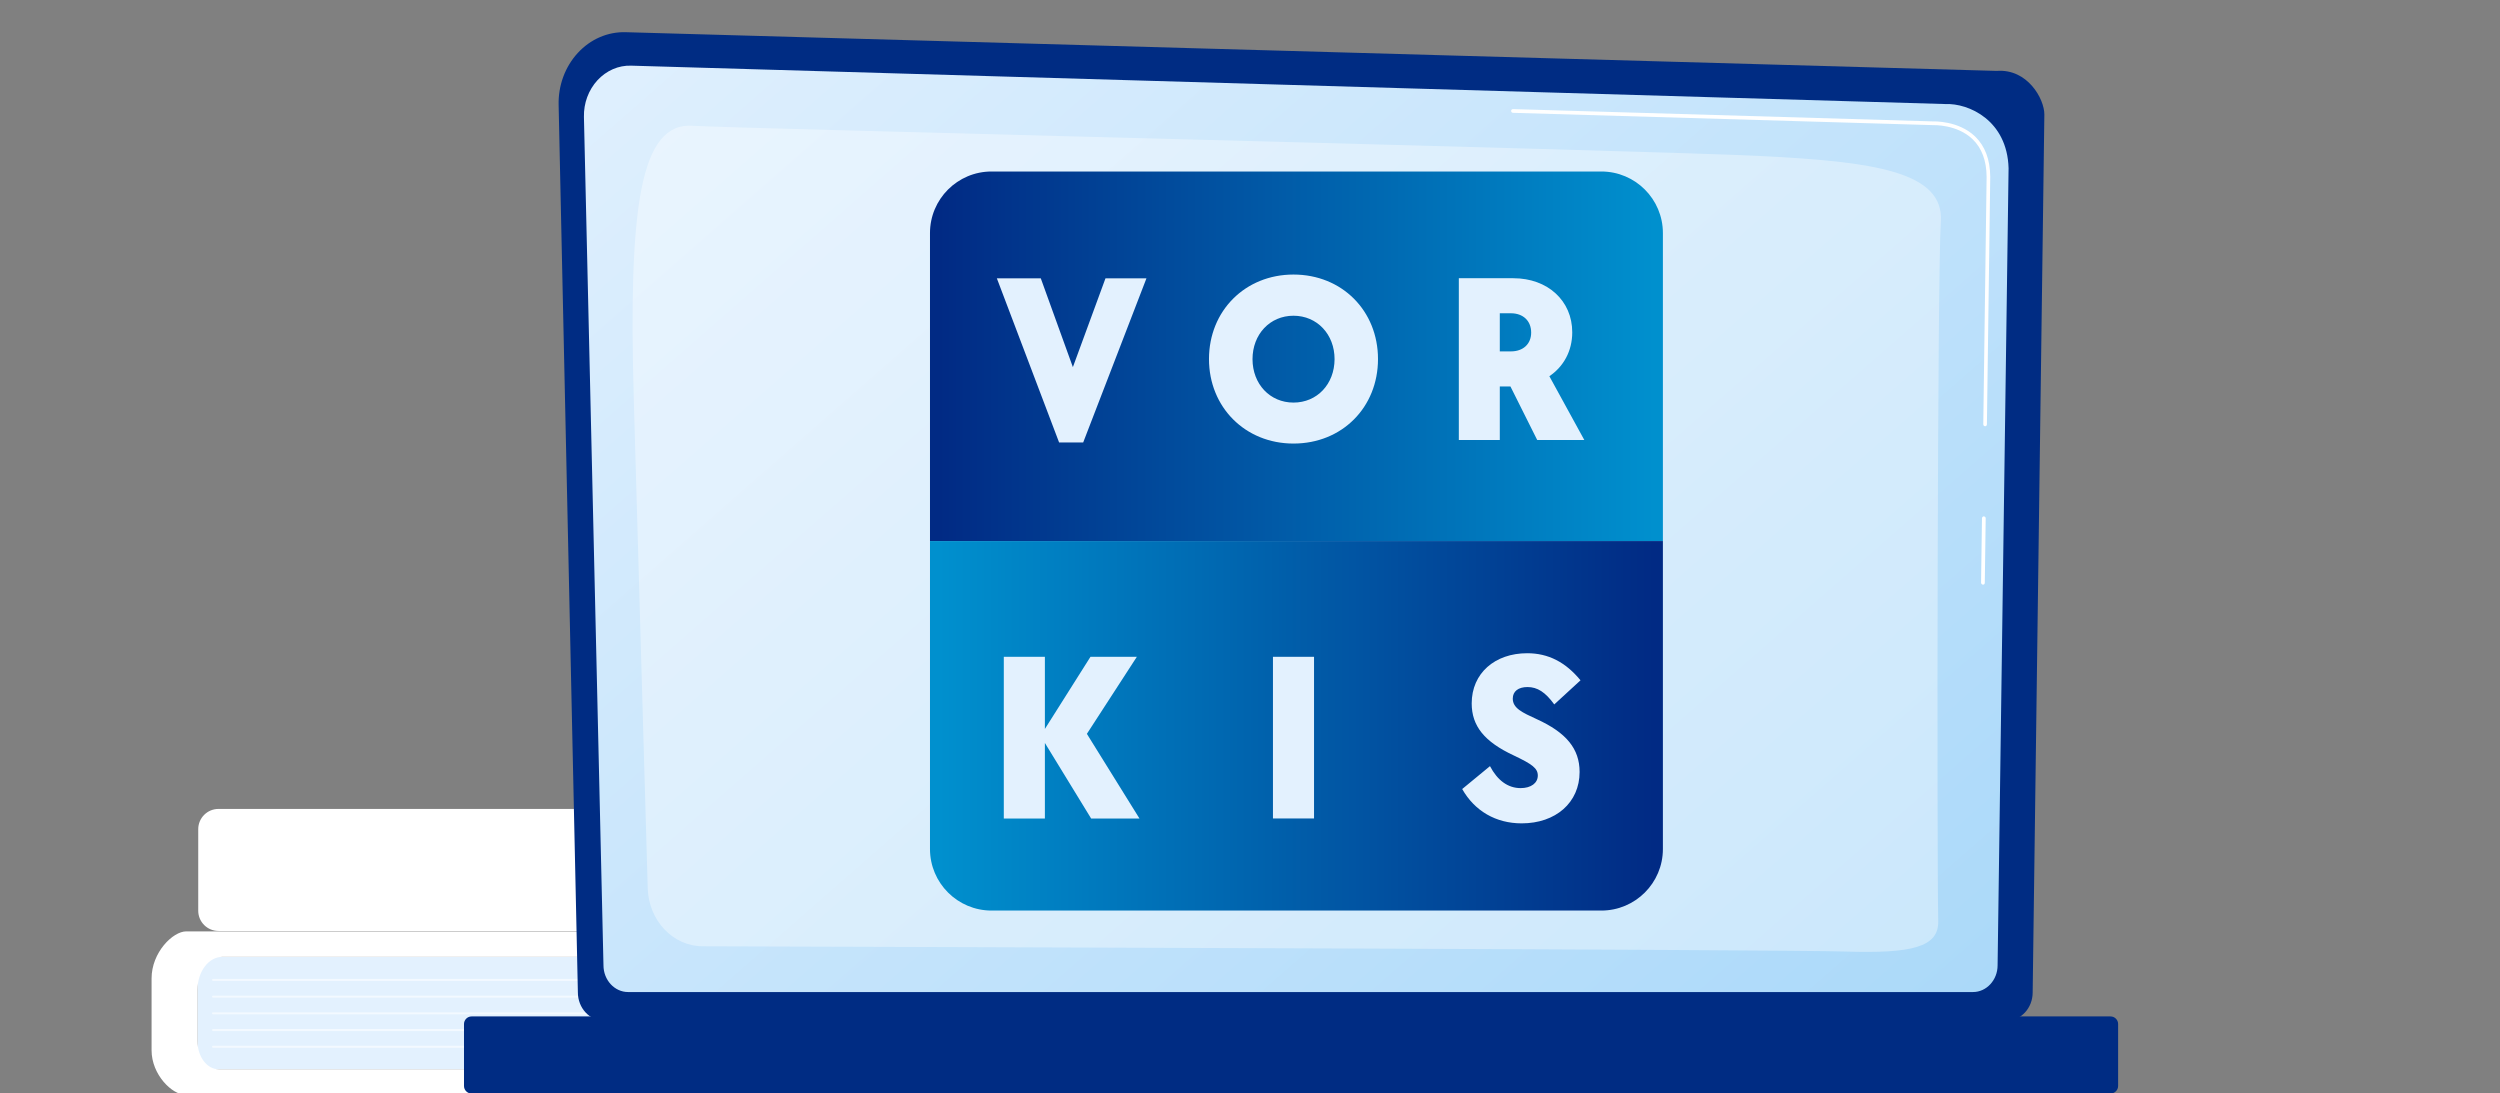
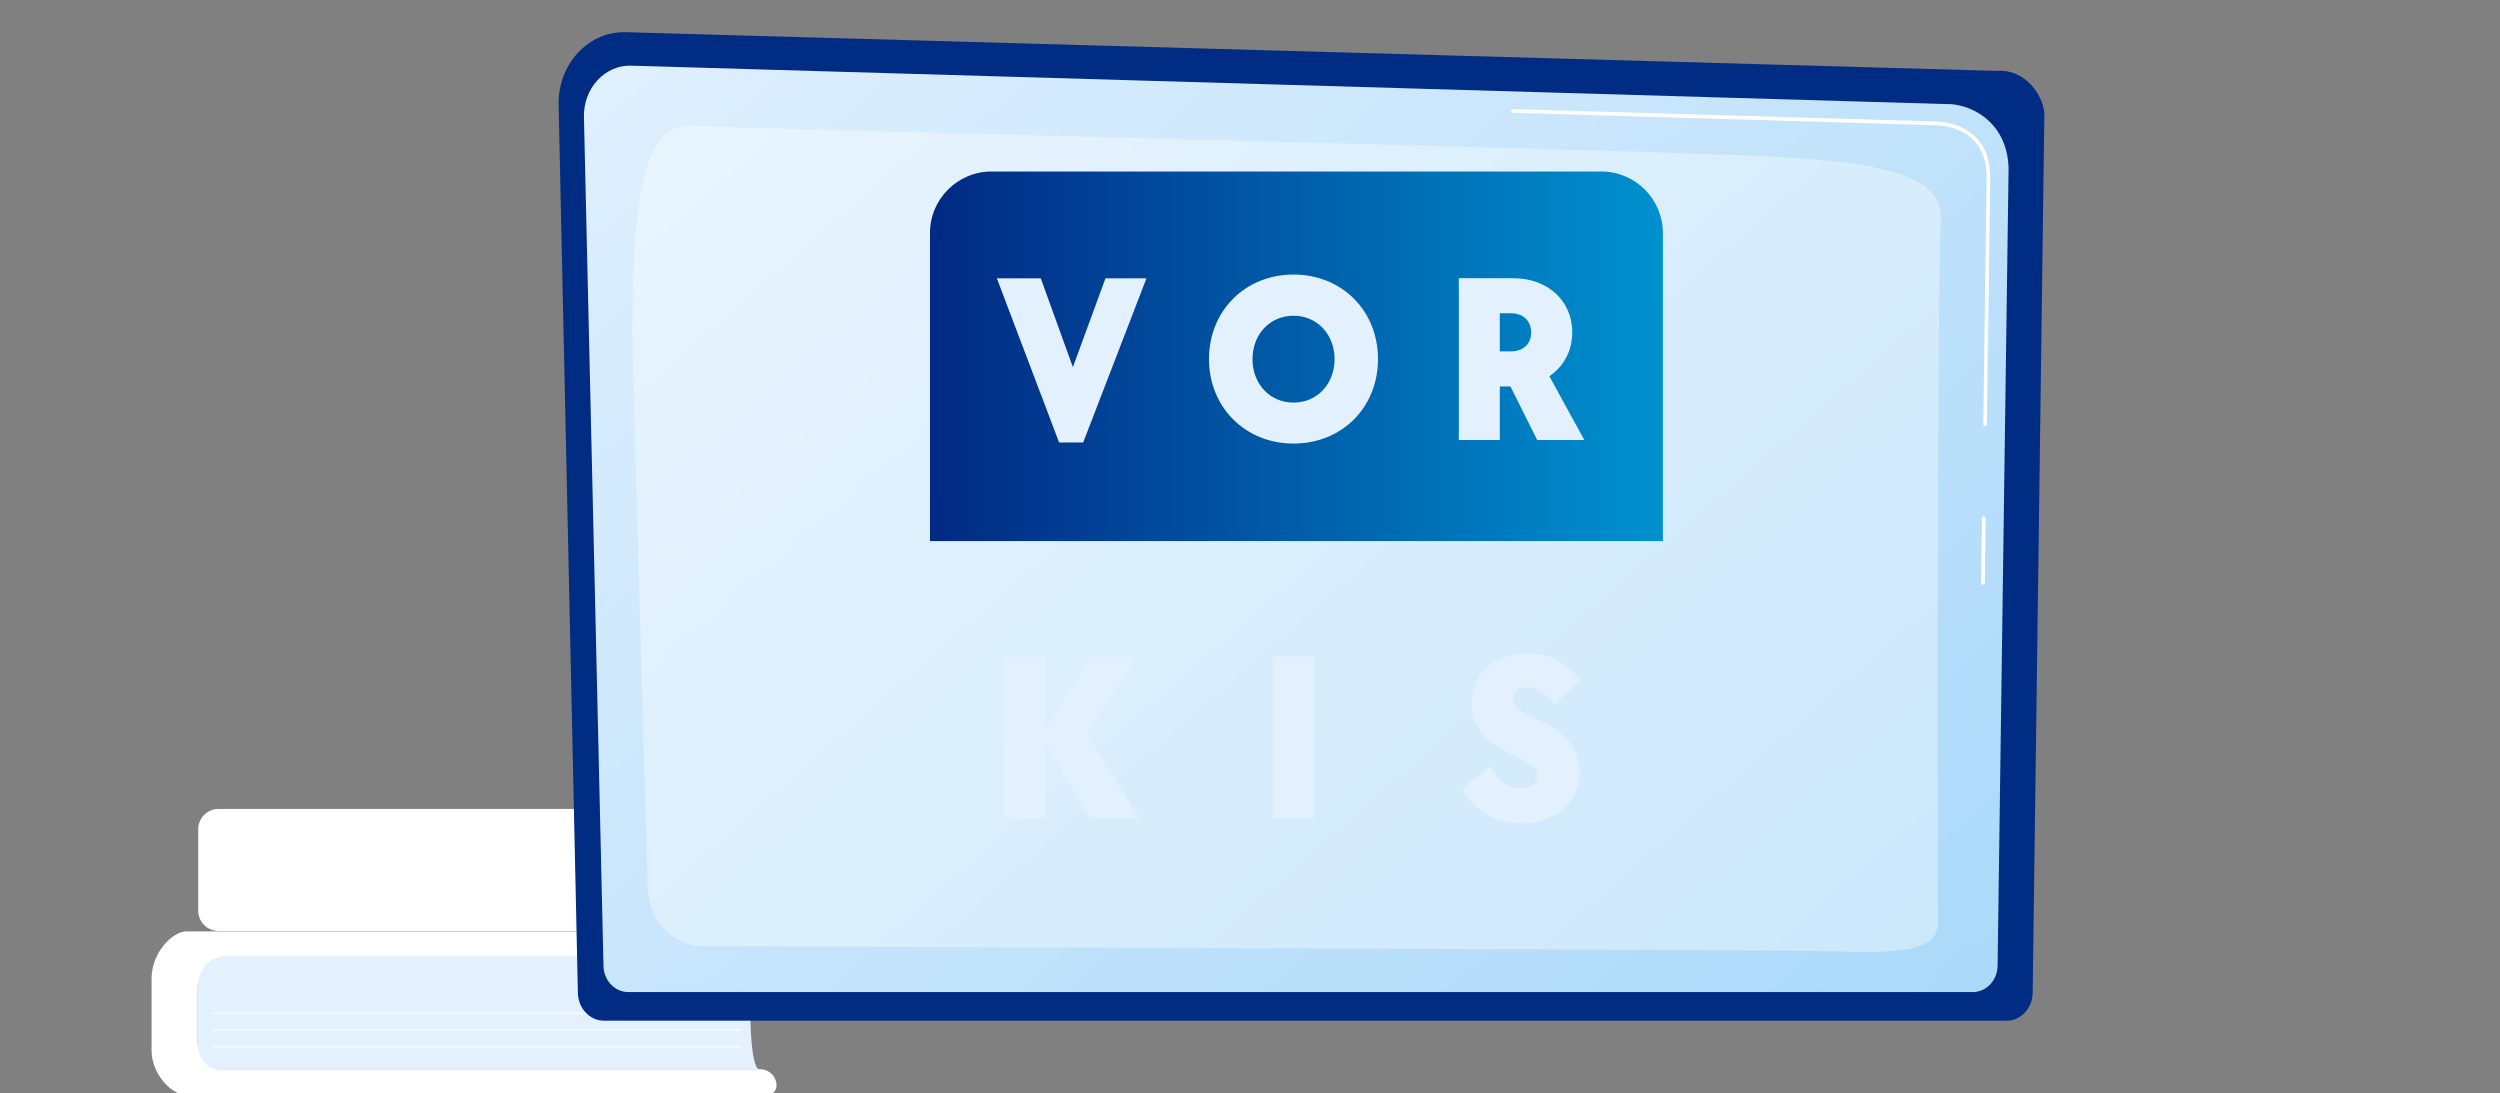
<svg xmlns="http://www.w3.org/2000/svg" width="343" height="150" viewBox="0 0 343 150" fill="none">
  <rect x="0" y="0" width="343" height="150" fill="#808080" stroke="none" />
  <path d="M104.188 146.713H27.088V131.282H104.188C102.543 131.282 102.543 146.713 104.188 146.713Z" fill="#E3F1FE" />
  <path d="M27.101 142.856V135.79C27.101 133.301 28.622 131.282 30.503 131.282H103.87C105.35 131.282 106.553 130.08 106.553 128.6C106.553 128.158 106.193 127.784 105.737 127.784H25.553C23.713 127.784 20.796 130.674 20.796 134.242V144.1C20.796 147.46 23.631 150.184 25.359 150.184H105.308C105.986 150.184 106.539 149.631 106.539 148.954C106.539 147.709 105.53 146.7 104.285 146.7H30.005C28.401 146.714 27.101 144.985 27.101 142.856Z" fill="white" />
-   <path opacity="0.56" d="M29.23 134.587H101.519C101.602 134.587 101.658 134.532 101.658 134.449C101.658 134.366 101.602 134.311 101.519 134.311H29.23C29.148 134.311 29.092 134.366 29.092 134.449C29.092 134.532 29.161 134.587 29.23 134.587Z" fill="white" />
-   <path opacity="0.56" d="M29.23 136.883H101.519C101.602 136.883 101.658 136.828 101.658 136.745C101.658 136.662 101.602 136.606 101.519 136.606H29.23C29.148 136.606 29.092 136.662 29.092 136.745C29.092 136.828 29.161 136.883 29.23 136.883Z" fill="white" />
  <path opacity="0.56" d="M29.23 139.164H101.519C101.602 139.164 101.658 139.109 101.658 139.026C101.658 138.943 101.602 138.888 101.519 138.888H29.23C29.148 138.888 29.092 138.943 29.092 139.026C29.092 139.109 29.161 139.164 29.23 139.164Z" fill="white" />
  <path opacity="0.56" d="M29.23 141.459H101.519C101.602 141.459 101.658 141.404 101.658 141.321C101.658 141.238 101.602 141.183 101.519 141.183H29.23C29.148 141.183 29.092 141.238 29.092 141.321C29.092 141.404 29.161 141.459 29.23 141.459Z" fill="white" />
  <path opacity="0.56" d="M29.23 143.755H101.519C101.602 143.755 101.658 143.7 101.658 143.617C101.658 143.534 101.602 143.479 101.519 143.479H29.23C29.148 143.479 29.092 143.534 29.092 143.617C29.092 143.7 29.161 143.755 29.23 143.755Z" fill="white" />
  <path d="M93.79 127.729H29.977C28.442 127.729 27.198 126.485 27.198 124.95V113.764C27.198 112.229 28.442 110.984 29.977 110.984H93.79C95.325 110.984 96.569 112.229 96.569 113.764V124.95C96.569 126.485 95.325 127.729 93.79 127.729Z" fill="white" />
  <path opacity="0.31" d="M42.187 125.807H36.034C35.48 125.807 35.038 125.364 35.038 124.811V113.915C35.038 113.362 35.48 112.92 36.034 112.92H42.187C42.74 112.92 43.182 113.362 43.182 113.915V124.811C43.196 125.351 42.74 125.807 42.187 125.807Z" fill="white" />
  <path opacity="0.31" d="M46.944 125.807H44.897C44.62 125.807 44.385 125.586 44.385 125.295V113.418C44.385 113.141 44.607 112.906 44.897 112.906H46.944C47.22 112.906 47.455 113.127 47.455 113.418V125.295C47.455 125.572 47.22 125.807 46.944 125.807Z" fill="white" />
  <path d="M79.285 136.164C79.285 138.293 80.889 140.035 82.839 140.035H275.328C277.292 140.035 278.882 138.293 278.882 136.164L280.486 15.7C280.486 13.571 278.177 9.409 273.959 9.727L85.839 4.417C83.378 4.348 81.014 5.371 79.271 7.266C77.529 9.16 76.575 11.732 76.644 14.415L79.285 136.164Z" fill="#002C83" />
  <path d="M82.797 132.444C82.797 134.463 84.318 136.108 86.171 136.108H270.696C272.549 136.108 274.07 134.463 274.07 132.444L275.577 23.084C275.397 16.502 270.102 14.138 266.894 14.276C266.894 14.276 119.854 9.976 86.586 9.008C84.858 8.952 83.198 9.685 81.968 11.013C80.751 12.34 80.073 14.152 80.115 16.032L82.797 132.444Z" fill="url(#paint0_linear_1901_22328)" />
  <path d="M272.065 80.219C272.203 80.219 272.314 80.108 272.314 79.97L272.438 71.106C272.438 70.968 272.328 70.858 272.19 70.844C272.051 70.844 271.941 70.954 271.927 71.093L271.802 79.956C271.816 80.094 271.927 80.205 272.065 80.219Z" fill="white" />
  <path d="M272.355 58.482C272.494 58.482 272.604 58.372 272.604 58.233L273.061 24.26C273.047 21.895 272.342 20.029 270.973 18.715C268.691 16.53 265.303 16.655 265.165 16.655L207.588 14.968C207.436 14.968 207.326 15.078 207.326 15.217C207.326 15.355 207.436 15.479 207.575 15.479L265.165 17.166C265.317 17.166 268.498 17.056 270.627 19.088C271.899 20.305 272.549 22.047 272.563 24.26L272.106 58.219C272.106 58.358 272.217 58.482 272.355 58.482Z" fill="white" />
  <path opacity="0.37" d="M265.926 126.388C265.732 117.345 265.801 37.313 266.285 30.399C266.755 23.485 256.869 22.186 241.7 21.411C226.518 20.637 98.463 17.554 95.159 17.263C87.747 16.613 86.213 28.671 86.959 54.86C87.512 74.536 88.439 106.947 88.867 121.853C88.992 126.291 92.324 129.817 96.403 129.831C127.224 129.928 245.337 130.287 253.205 130.55C262.234 130.84 266.009 129.969 265.926 126.388Z" fill="white" />
-   <path d="M64.697 150.032H289.57C290.137 150.032 290.607 149.562 290.607 148.995V140.491C290.607 139.924 290.137 139.454 289.57 139.454H64.697C64.13 139.454 63.66 139.924 63.66 140.491V148.995C63.66 149.576 64.13 150.032 64.697 150.032Z" fill="#002C83" />
  <path d="M219.699 23.53H136.044C131.377 23.53 127.594 27.314 127.594 31.98V74.23H228.149V31.98C228.149 27.314 224.366 23.53 219.699 23.53Z" fill="url(#paint1_linear_1901_22328)" />
-   <path d="M127.594 74.23H228.149V116.479C228.149 121.146 224.366 124.929 219.699 124.929H136.044C131.378 124.929 127.594 121.146 127.594 116.479V74.23Z" fill="url(#paint2_linear_1901_22328)" />
  <path fill-rule="evenodd" clip-rule="evenodd" d="M145.307 60.702H148.615L157.293 38.187H151.672L147.199 50.369L142.797 38.187H136.769L145.307 60.702Z" fill="#E3F1FE" />
  <path fill-rule="evenodd" clip-rule="evenodd" d="M177.467 60.856C184.126 60.856 189.061 55.893 189.061 49.262C189.061 42.645 184.126 37.668 177.467 37.668C170.85 37.668 165.873 42.631 165.873 49.262C165.873 55.865 170.836 60.856 177.467 60.856ZM177.467 55.234C174.229 55.234 171.845 52.683 171.845 49.276C171.845 45.869 174.229 43.318 177.467 43.318C180.705 43.318 183.103 45.869 183.103 49.276C183.089 52.711 180.705 55.234 177.467 55.234Z" fill="#E3F1FE" />
  <path fill-rule="evenodd" clip-rule="evenodd" d="M200.137 60.365H205.772V53.019H207.23L210.904 60.365H217.366L212.572 51.617C214.521 50.3 215.712 48.169 215.712 45.589C215.712 41.257 212.334 38.173 207.637 38.173H200.151V60.365H200.137ZM205.772 48.211V42.981H207.301C208.955 42.981 210.076 44.005 210.076 45.631C210.076 47.187 208.983 48.211 207.301 48.211H205.772Z" fill="#E3F1FE" />
  <path fill-rule="evenodd" clip-rule="evenodd" d="M137.722 112.307H143.358V101.933L149.709 112.307H156.34L149.12 100.685L155.975 90.114H149.611L143.358 100.012V90.114H137.722V112.307Z" fill="#E3F1FE" />
-   <path d="M180.285 90.114H174.649V112.293H180.285V90.114Z" fill="#E3F1FE" />
+   <path d="M180.285 90.114H174.649V112.293H180.285V90.114" fill="#E3F1FE" />
  <path fill-rule="evenodd" clip-rule="evenodd" d="M208.772 112.965C213.44 112.965 216.721 110.119 216.721 105.913C216.721 102.731 214.898 100.516 210.833 98.665C208.884 97.768 207.552 97.18 207.552 95.848C207.552 94.852 208.309 94.263 209.571 94.263C210.931 94.263 212.025 94.964 213.244 96.647L216.847 93.338C214.8 90.857 212.445 89.623 209.529 89.623C205.099 89.623 201.917 92.371 201.917 96.507C201.917 99.619 203.669 101.778 207.707 103.656C210.216 104.848 210.987 105.409 210.987 106.404C210.987 107.428 210.062 108.129 208.632 108.129C206.879 108.129 205.449 107.063 204.426 105.114L200.613 108.255C202.323 111.269 205.239 112.965 208.772 112.965Z" fill="#E3F1FE" />
  <defs>
    <linearGradient id="paint0_linear_1901_22328" x1="92.209" y1="-22.567" x2="352.064" y2="274.23" gradientUnits="userSpaceOnUse">
      <stop stop-color="#E3F1FE" />
      <stop offset="1" stop-color="#86C9F6" />
    </linearGradient>
    <linearGradient id="paint1_linear_1901_22328" x1="227.032" y1="49.444" x2="128.712" y2="49.444" gradientUnits="userSpaceOnUse">
      <stop stop-color="#0090CE" />
      <stop offset="1" stop-color="#012A84" />
    </linearGradient>
    <linearGradient id="paint2_linear_1901_22328" x1="128.712" y1="100.143" x2="227.032" y2="100.143" gradientUnits="userSpaceOnUse">
      <stop stop-color="#0090CE" />
      <stop offset="1" stop-color="#012A84" />
    </linearGradient>
  </defs>
</svg>